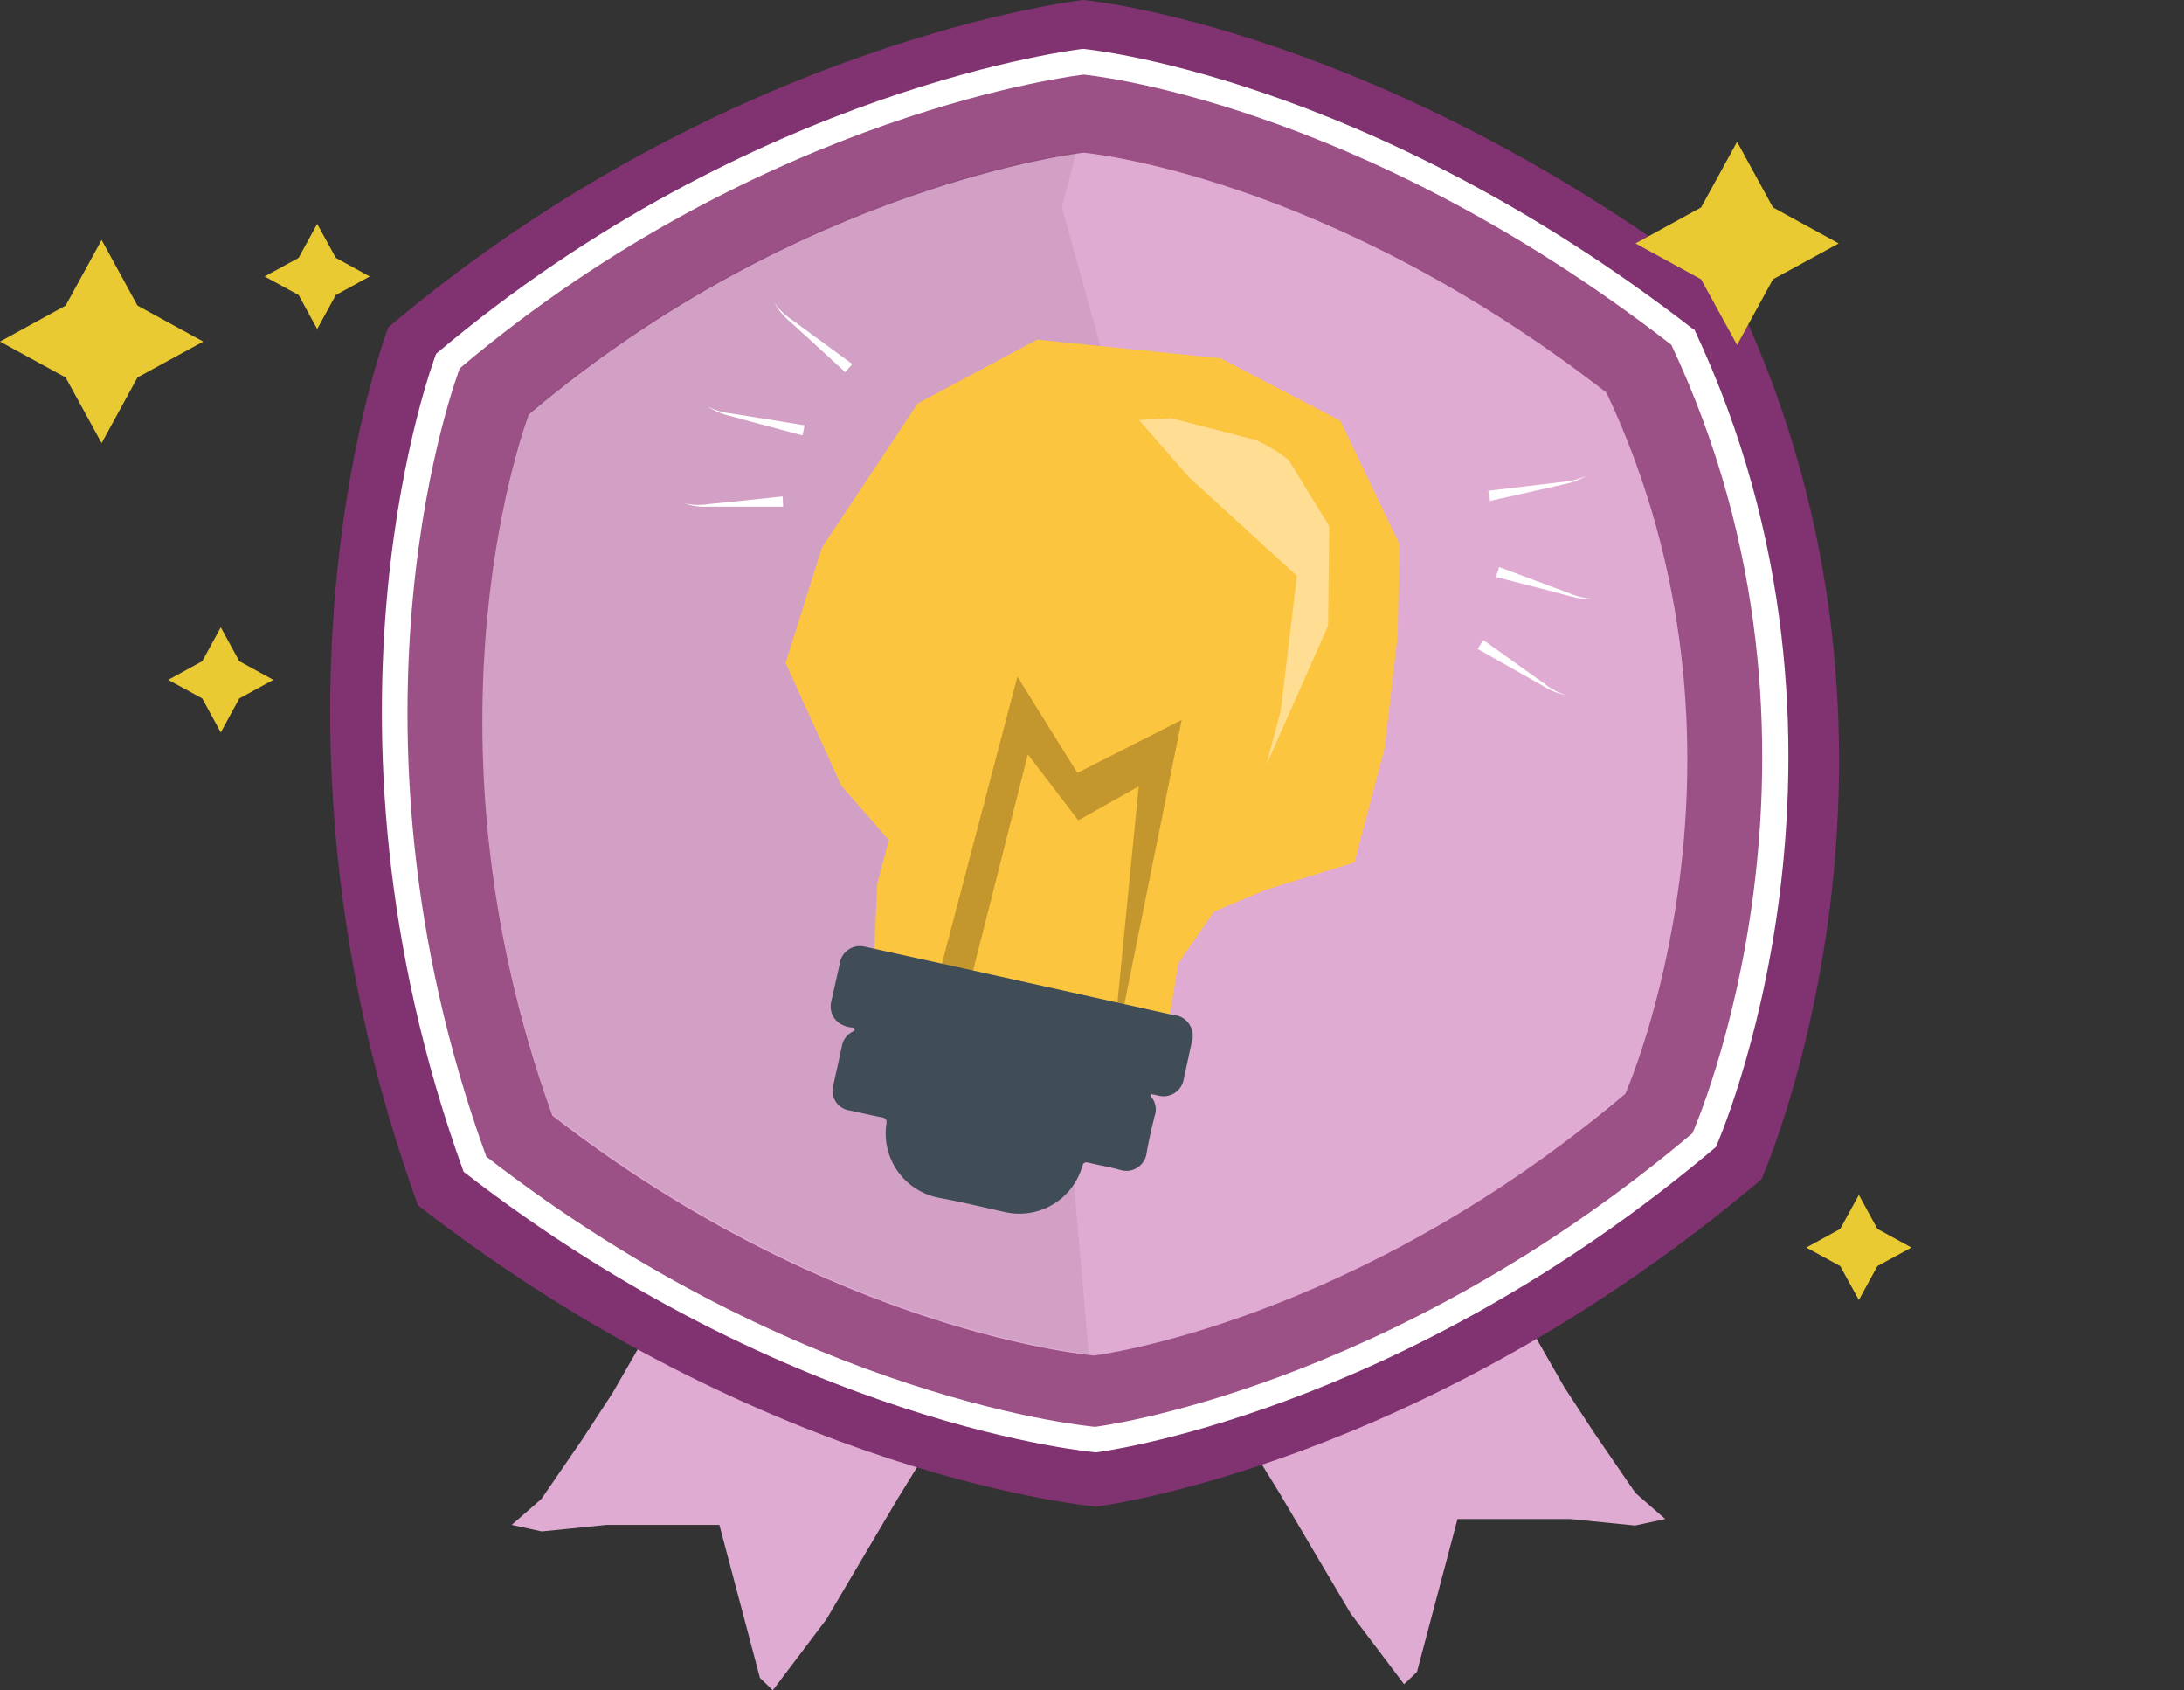
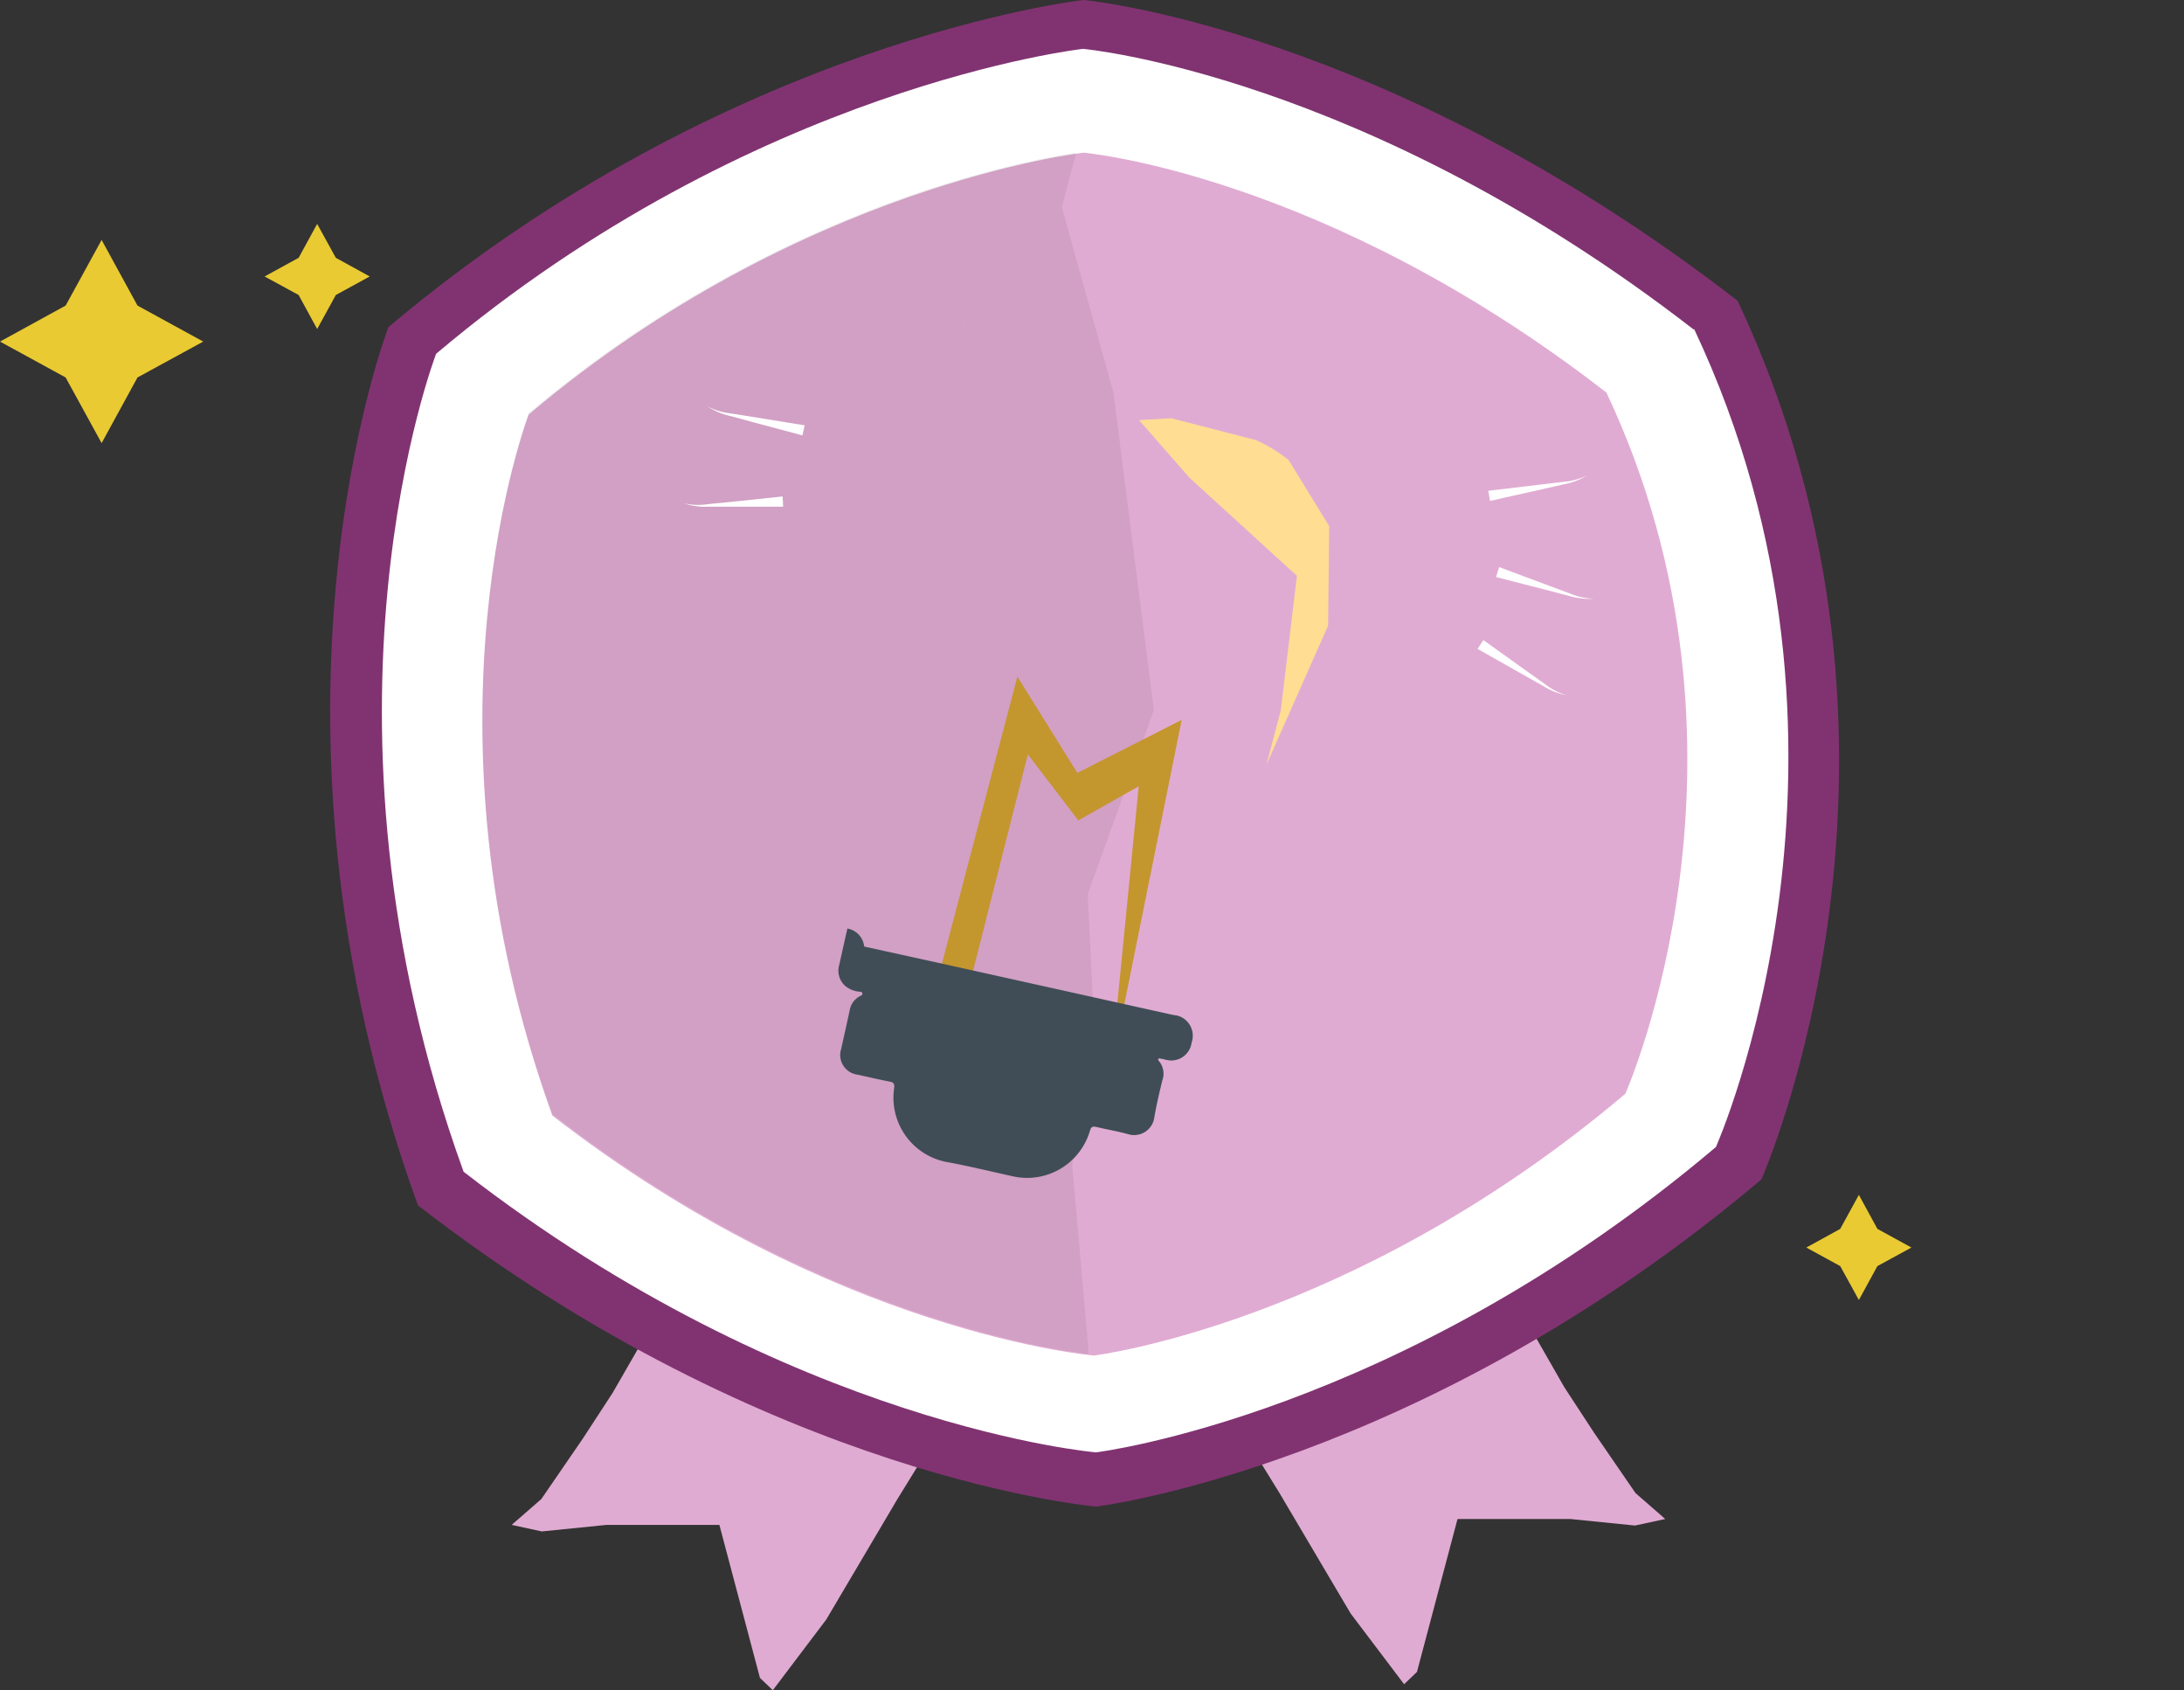
<svg xmlns="http://www.w3.org/2000/svg" id="Layer_1" data-name="Layer 1" viewBox="0 0 200.31 154.98">
  <rect x="0" y="0" width="200.31" height="154.98" fill="#333333" stroke="none" />
  <defs>
    <style>.cls-1{fill:none;}.cls-2{fill:#e0abd2;}.cls-3{fill:#813371;}.cls-4{fill:#fff;}.cls-5{fill:#9b5086;}.cls-6{opacity:0.07;}.cls-7{clip-path:url(#clip-path);}.cls-8{fill:#eaca32;}.cls-9{fill:#fcc540;}.cls-10{fill:#ffdd93;}.cls-11{fill:#c4962e;}.cls-12{fill:#404d56;}</style>
    <clipPath id="clip-path">
      <rect class="cls-1" x="44.24" y="14.03" width="61.59" height="110.15" />
    </clipPath>
  </defs>
  <polygon class="cls-2" points="58.91 122.99 56.18 127.73 53.46 131.9 49.65 137.45 46.93 139.82 49.69 140.42 55.64 139.82 61.63 139.82 65.98 139.82 69.7 153.85 70.88 154.98 75.78 148.5 82.31 137.45 88.3 127.73 58.91 122.99" />
  <polygon class="cls-2" points="140.75 122.44 143.47 127.19 146.19 131.35 150 136.9 152.73 139.28 149.96 139.88 144.02 139.28 138.03 139.28 133.68 139.28 129.96 153.3 128.78 154.43 123.88 147.95 117.35 136.9 111.36 127.19 140.75 122.44" />
  <path class="cls-3" d="M159.42,27.62C127,2.49,99.37,0,99.37,0S66.89,3.61,35.62,30c0,0-13.65,35.36,2.71,80.52,32.39,25.13,62.22,27.62,62.22,27.62s29.78-3.61,61-30c0,0,17.39-39.07-2.17-80.53" />
  <path class="cls-4" d="M155.33,30.21c-30.18-23.41-56-25.73-56-25.73S69.12,7.84,40,32.44c0,0-12.72,32.94,2.52,75,30.18,23.41,58,25.73,58,25.73s27.74-3.36,56.86-28c0,0,16.21-36.4-2-75" />
-   <path class="cls-5" d="M153.29,31.62C124.21,9.07,99.38,6.84,99.38,6.84S70.23,10.07,42.17,33.77c0,0-12.26,31.74,2.43,72.28,29.07,22.55,55.84,24.78,55.84,24.78s26.73-3.24,54.79-26.93c0,0,15.61-35.07-1.94-72.28" />
  <path class="cls-2" d="M147.34,36c-25.86-20.07-47.95-22-47.95-22s-25.93,2.88-50.89,24c0,0-10.89,28.24,2.16,64.29,25.86,20.07,49.68,22,49.68,22s23.77-2.88,48.73-24c0,0,13.88-31.19-1.73-64.29" />
  <g class="cls-6">
    <g class="cls-7">
      <path d="M99.79,123.32l-1.45-16.49,2-13L99.76,82l6.07-16.89L102.12,36,97.39,19,98.7,14c-4.29.63-27.64,4.81-50.2,23.86,0,0-10.89,28.23,2.16,64.29,23.67,18.36,45.62,21.58,49.18,22Z" />
    </g>
  </g>
  <polygon class="cls-8" points="12.61 28.02 18.64 31.32 12.61 34.61 9.32 40.63 6.02 34.61 0 31.32 6.02 28.02 9.32 22 12.61 28.02" />
-   <polygon class="cls-8" points="162.61 19.02 168.64 22.32 162.61 25.61 159.32 31.63 156.02 25.61 150 22.32 156.02 19.02 159.32 13 162.61 19.02" />
  <polygon class="cls-8" points="172.19 112.68 175.31 114.39 172.19 116.09 170.49 119.2 168.78 116.09 165.67 114.39 168.78 112.68 170.49 109.56 172.19 112.68" />
  <polygon class="cls-8" points="30.8 23.64 33.91 25.35 30.8 27.05 29.09 30.17 27.39 27.05 24.27 25.35 27.39 23.64 29.09 20.53 30.8 23.64" />
-   <polygon class="cls-8" points="21.95 60.63 25.07 62.34 21.95 64.04 20.25 67.16 18.55 64.04 15.43 62.34 18.55 60.63 20.25 57.52 21.95 60.63" />
  <g id="AFEwjp">
-     <polygon class="cls-9" points="80.14 88.09 80.46 81.05 81.52 77.02 77.16 72.04 72.05 60.78 75.39 50.2 84.17 36.99 95.12 31.14 111.97 32.86 122.93 38.58 128.35 49.89 128.19 58.24 126.99 68.61 124.23 79.08 116.2 81.55 111.34 83.58 108.07 88.33 107.31 92.98 95.9 96.82 83.13 92.18 80.14 88.09" />
    <path class="cls-4" d="M88.42,29.38l-.06.1v0l.06-.06Z" />
    <path class="cls-10" d="M104.47,38.52l4.62,5.28,9.86,9-1.48,12.33-1.32,5,5.66-12.76.1-9.13-3.73-6.07a13.83,13.83,0,0,0-3-1.82l-7.75-2Z" />
  </g>
  <polyline class="cls-1" points="81.75 77.32 77.31 71.47 72.05 60.78 70.22 45.53 74.25 34.64 81.93 27.67 93.92 21.21 104.37 20.15 113.3 22.14 121.03 26.48 127.76 33.66 131.93 42.39 133.24 52.34 129.45 66.72 125.61 72.37 116.11 80.04 109.39 82.3 106.81 94.04 95.67 96.75 79.7 89.75" />
  <polygon class="cls-11" points="86.39 88.36 93.31 62.04 98.81 70.87 108.38 66.01 101.85 98.38 104.44 72.1 98.9 75.22 94.27 69.17 87.81 94.69 86.39 88.36" />
-   <path class="cls-12" d="M79.26,86.79l8.55,1.88L107.31,93a6.17,6.17,0,0,0,.62.11,1.91,1.91,0,0,1,1.36,2.49c-.23,1.1-.47,2.19-.71,3.28a1.88,1.88,0,0,1-2.4,1.56l-.36-.08c-.1,0-.22-.07-.28,0s0,.16.06.23a1.8,1.8,0,0,1,.29,1.77c-.27,1.13-.54,2.25-.73,3.39a1.87,1.87,0,0,1-2.42,1.52c-.94-.26-1.91-.42-2.86-.65-.35-.08-.52-.05-.63.36a6,6,0,0,1-7.06,4.16c-2-.44-4-.93-6-1.3a6,6,0,0,1-4.89-6.8c.05-.41-.07-.52-.43-.59-1-.19-1.94-.42-2.92-.63a1.82,1.82,0,0,1-1.51-2.36c.26-1.18.53-2.36.78-3.54a1.81,1.81,0,0,1,.9-1.28c.11-.07.31-.09.26-.28s-.23-.13-.36-.16a2.39,2.39,0,0,1-1.15-.47,1.86,1.86,0,0,1-.62-1.93c.26-1.13.5-2.25.76-3.38A1.87,1.87,0,0,1,79.26,86.79Z" />
+   <path class="cls-12" d="M79.26,86.79l8.55,1.88L107.31,93a6.17,6.17,0,0,0,.62.11,1.91,1.91,0,0,1,1.36,2.49a1.88,1.88,0,0,1-2.4,1.56l-.36-.08c-.1,0-.22-.07-.28,0s0,.16.06.23a1.8,1.8,0,0,1,.29,1.77c-.27,1.13-.54,2.25-.73,3.39a1.87,1.87,0,0,1-2.42,1.52c-.94-.26-1.91-.42-2.86-.65-.35-.08-.52-.05-.63.36a6,6,0,0,1-7.06,4.16c-2-.44-4-.93-6-1.3a6,6,0,0,1-4.89-6.8c.05-.41-.07-.52-.43-.59-1-.19-1.94-.42-2.92-.63a1.82,1.82,0,0,1-1.51-2.36c.26-1.18.53-2.36.78-3.54a1.81,1.81,0,0,1,.9-1.28c.11-.07.31-.09.26-.28s-.23-.13-.36-.16a2.39,2.39,0,0,1-1.15-.47,1.86,1.86,0,0,1-.62-1.93c.26-1.13.5-2.25.76-3.38A1.87,1.87,0,0,1,79.26,86.79Z" />
  <path class="cls-4" d="M136.5,45l4.55-.54,2.28-.27a6.45,6.45,0,0,0,2.19-.57,6.35,6.35,0,0,1-2.15.8l-2.24.51-4.47,1Z" />
  <path class="cls-4" d="M137.5,52l4.29,1.6,2.15.8a6.24,6.24,0,0,0,2.21.5,6.52,6.52,0,0,1-2.28-.27l-2.22-.58-4.44-1.14Z" />
  <path class="cls-4" d="M136.05,58.69l3.73,2.67,1.87,1.33a6,6,0,0,0,2,1.05,6.14,6.14,0,0,1-2.13-.85l-2-1.13-4-2.26Z" />
-   <path class="cls-4" d="M77.52,34.12,74.12,31l-1.7-1.54A6.39,6.39,0,0,1,71,27.74a6.13,6.13,0,0,0,1.63,1.58l1.84,1.35,3.7,2.71Z" />
  <path class="cls-4" d="M73.6,39.92l-4.43-1.18L67,38.15a6.41,6.41,0,0,1-2.12-.89,6.13,6.13,0,0,0,2.17.65l2.26.36L73.8,39Z" />
  <path class="cls-4" d="M71.83,46.46H65a6,6,0,0,1-2.27-.31,5.93,5.93,0,0,0,2.26.07L67.22,46l4.56-.48Z" />
</svg>